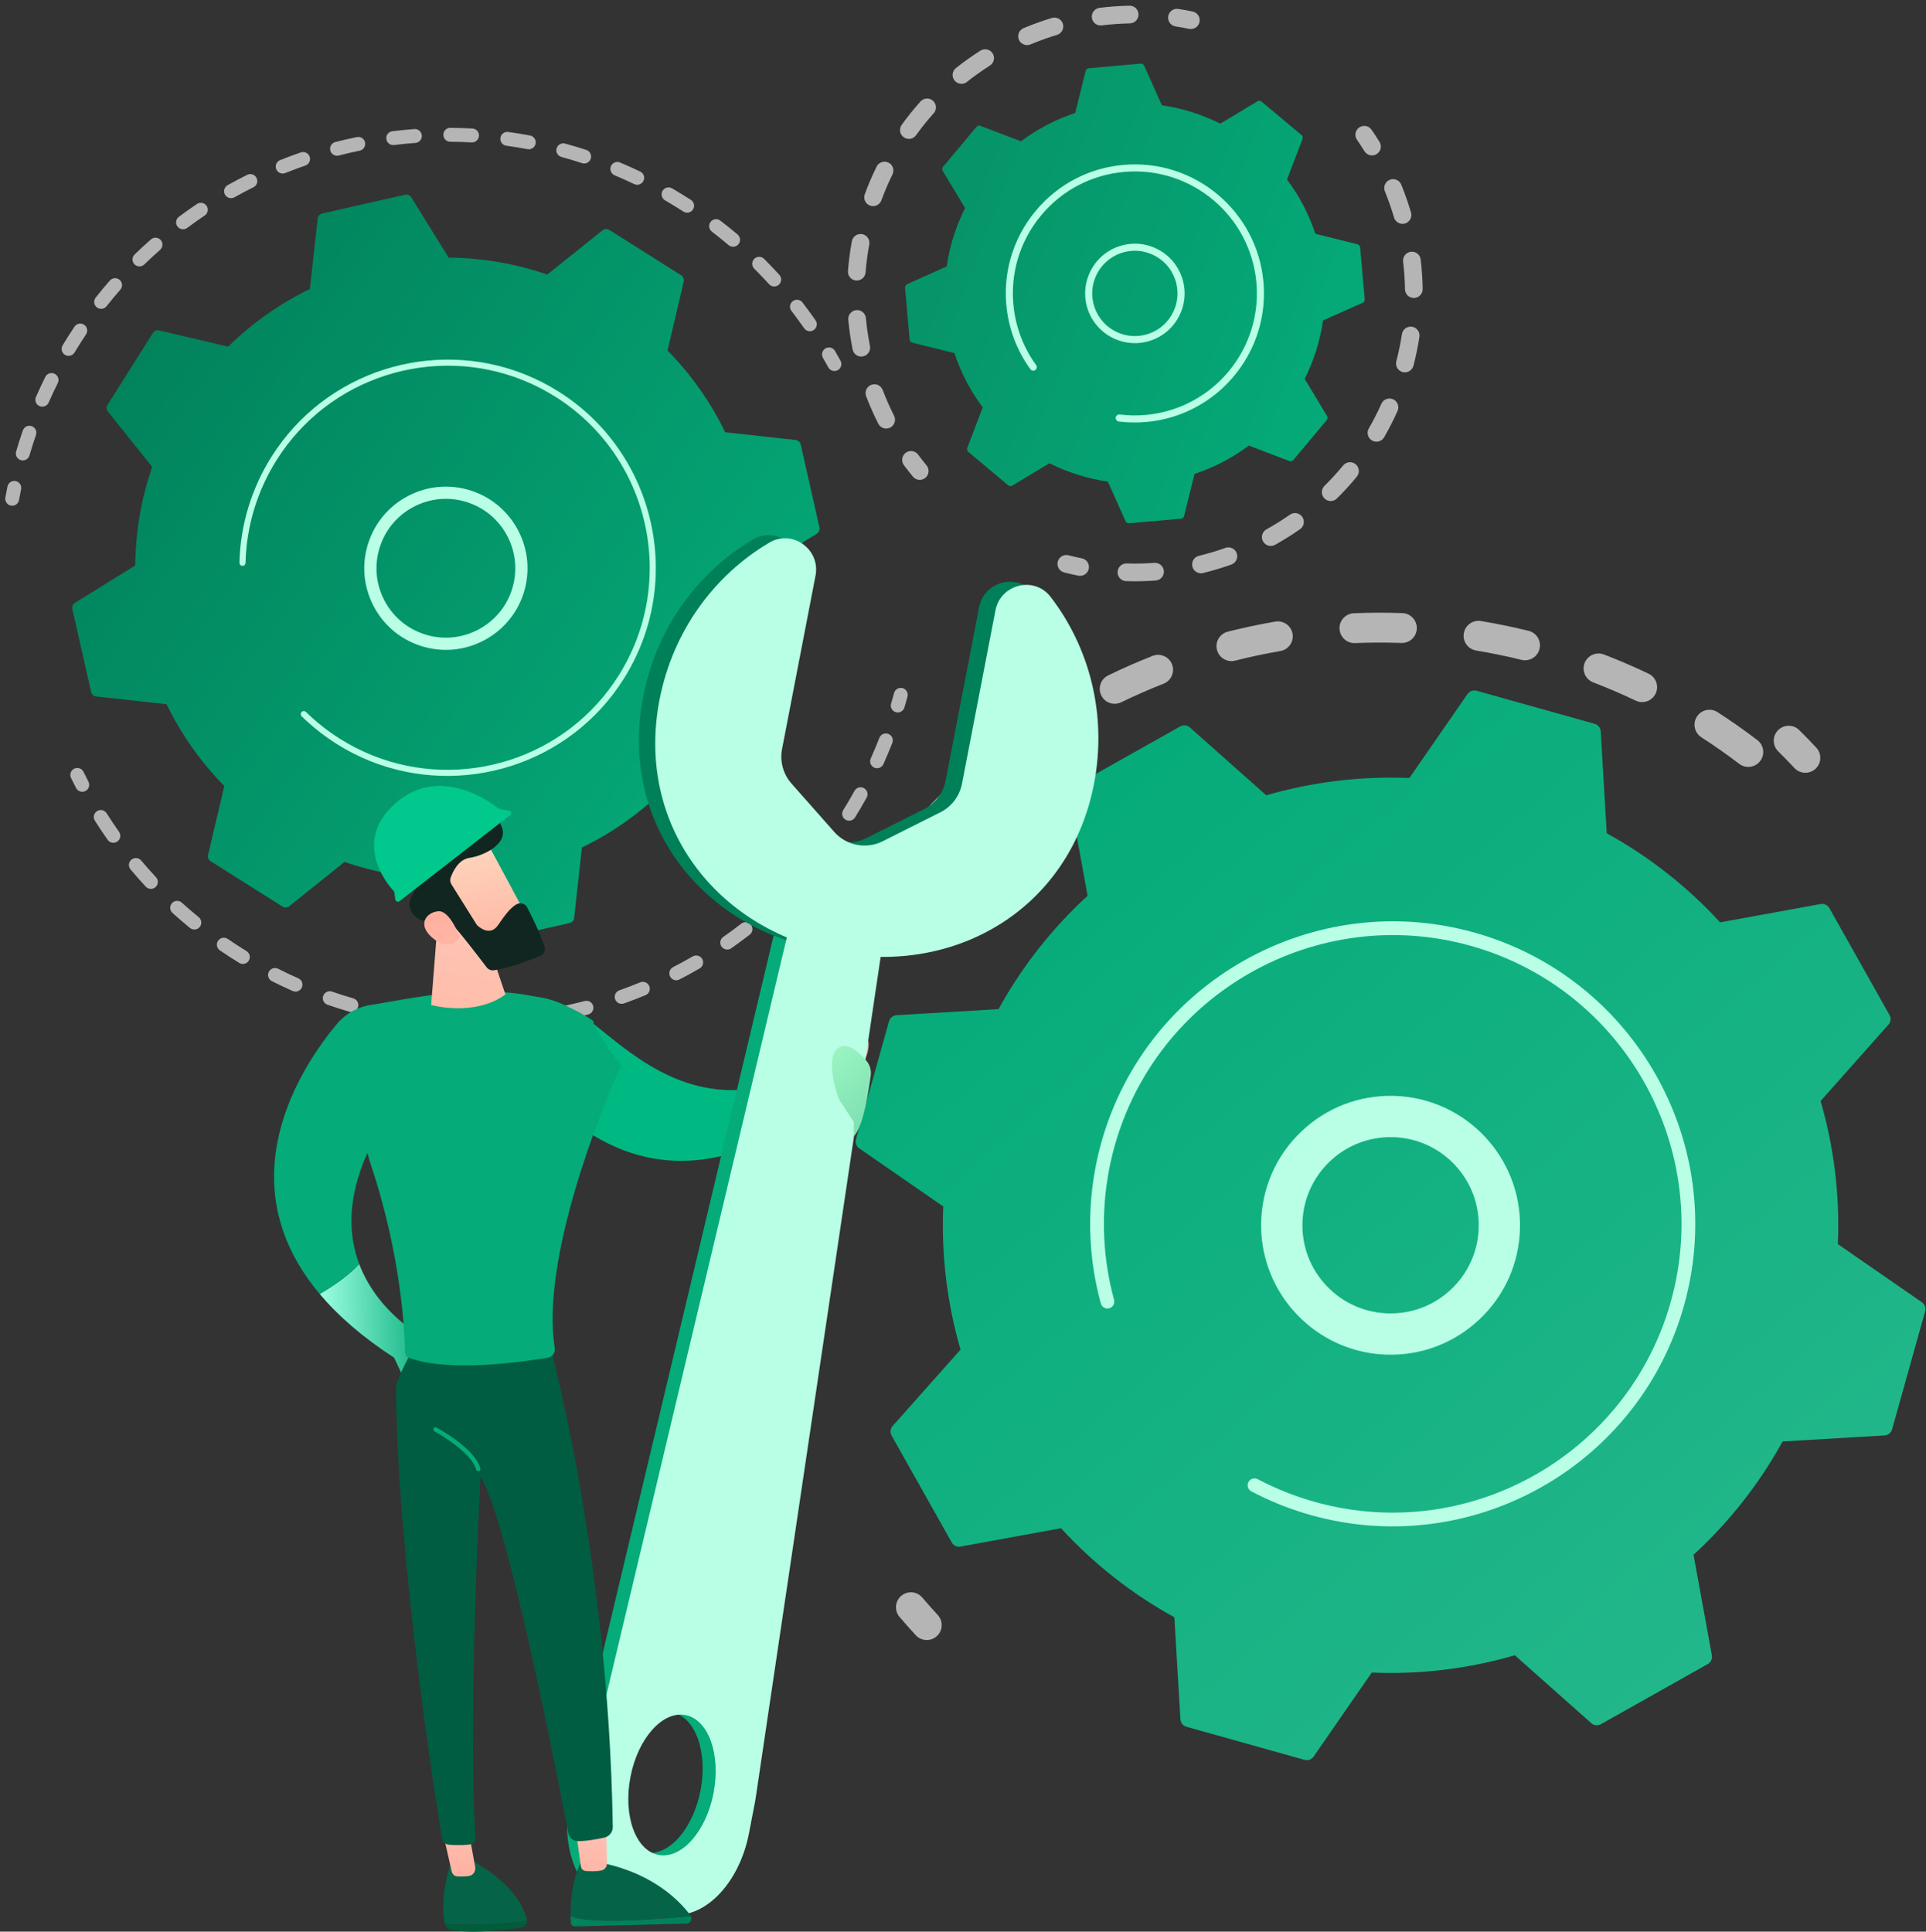
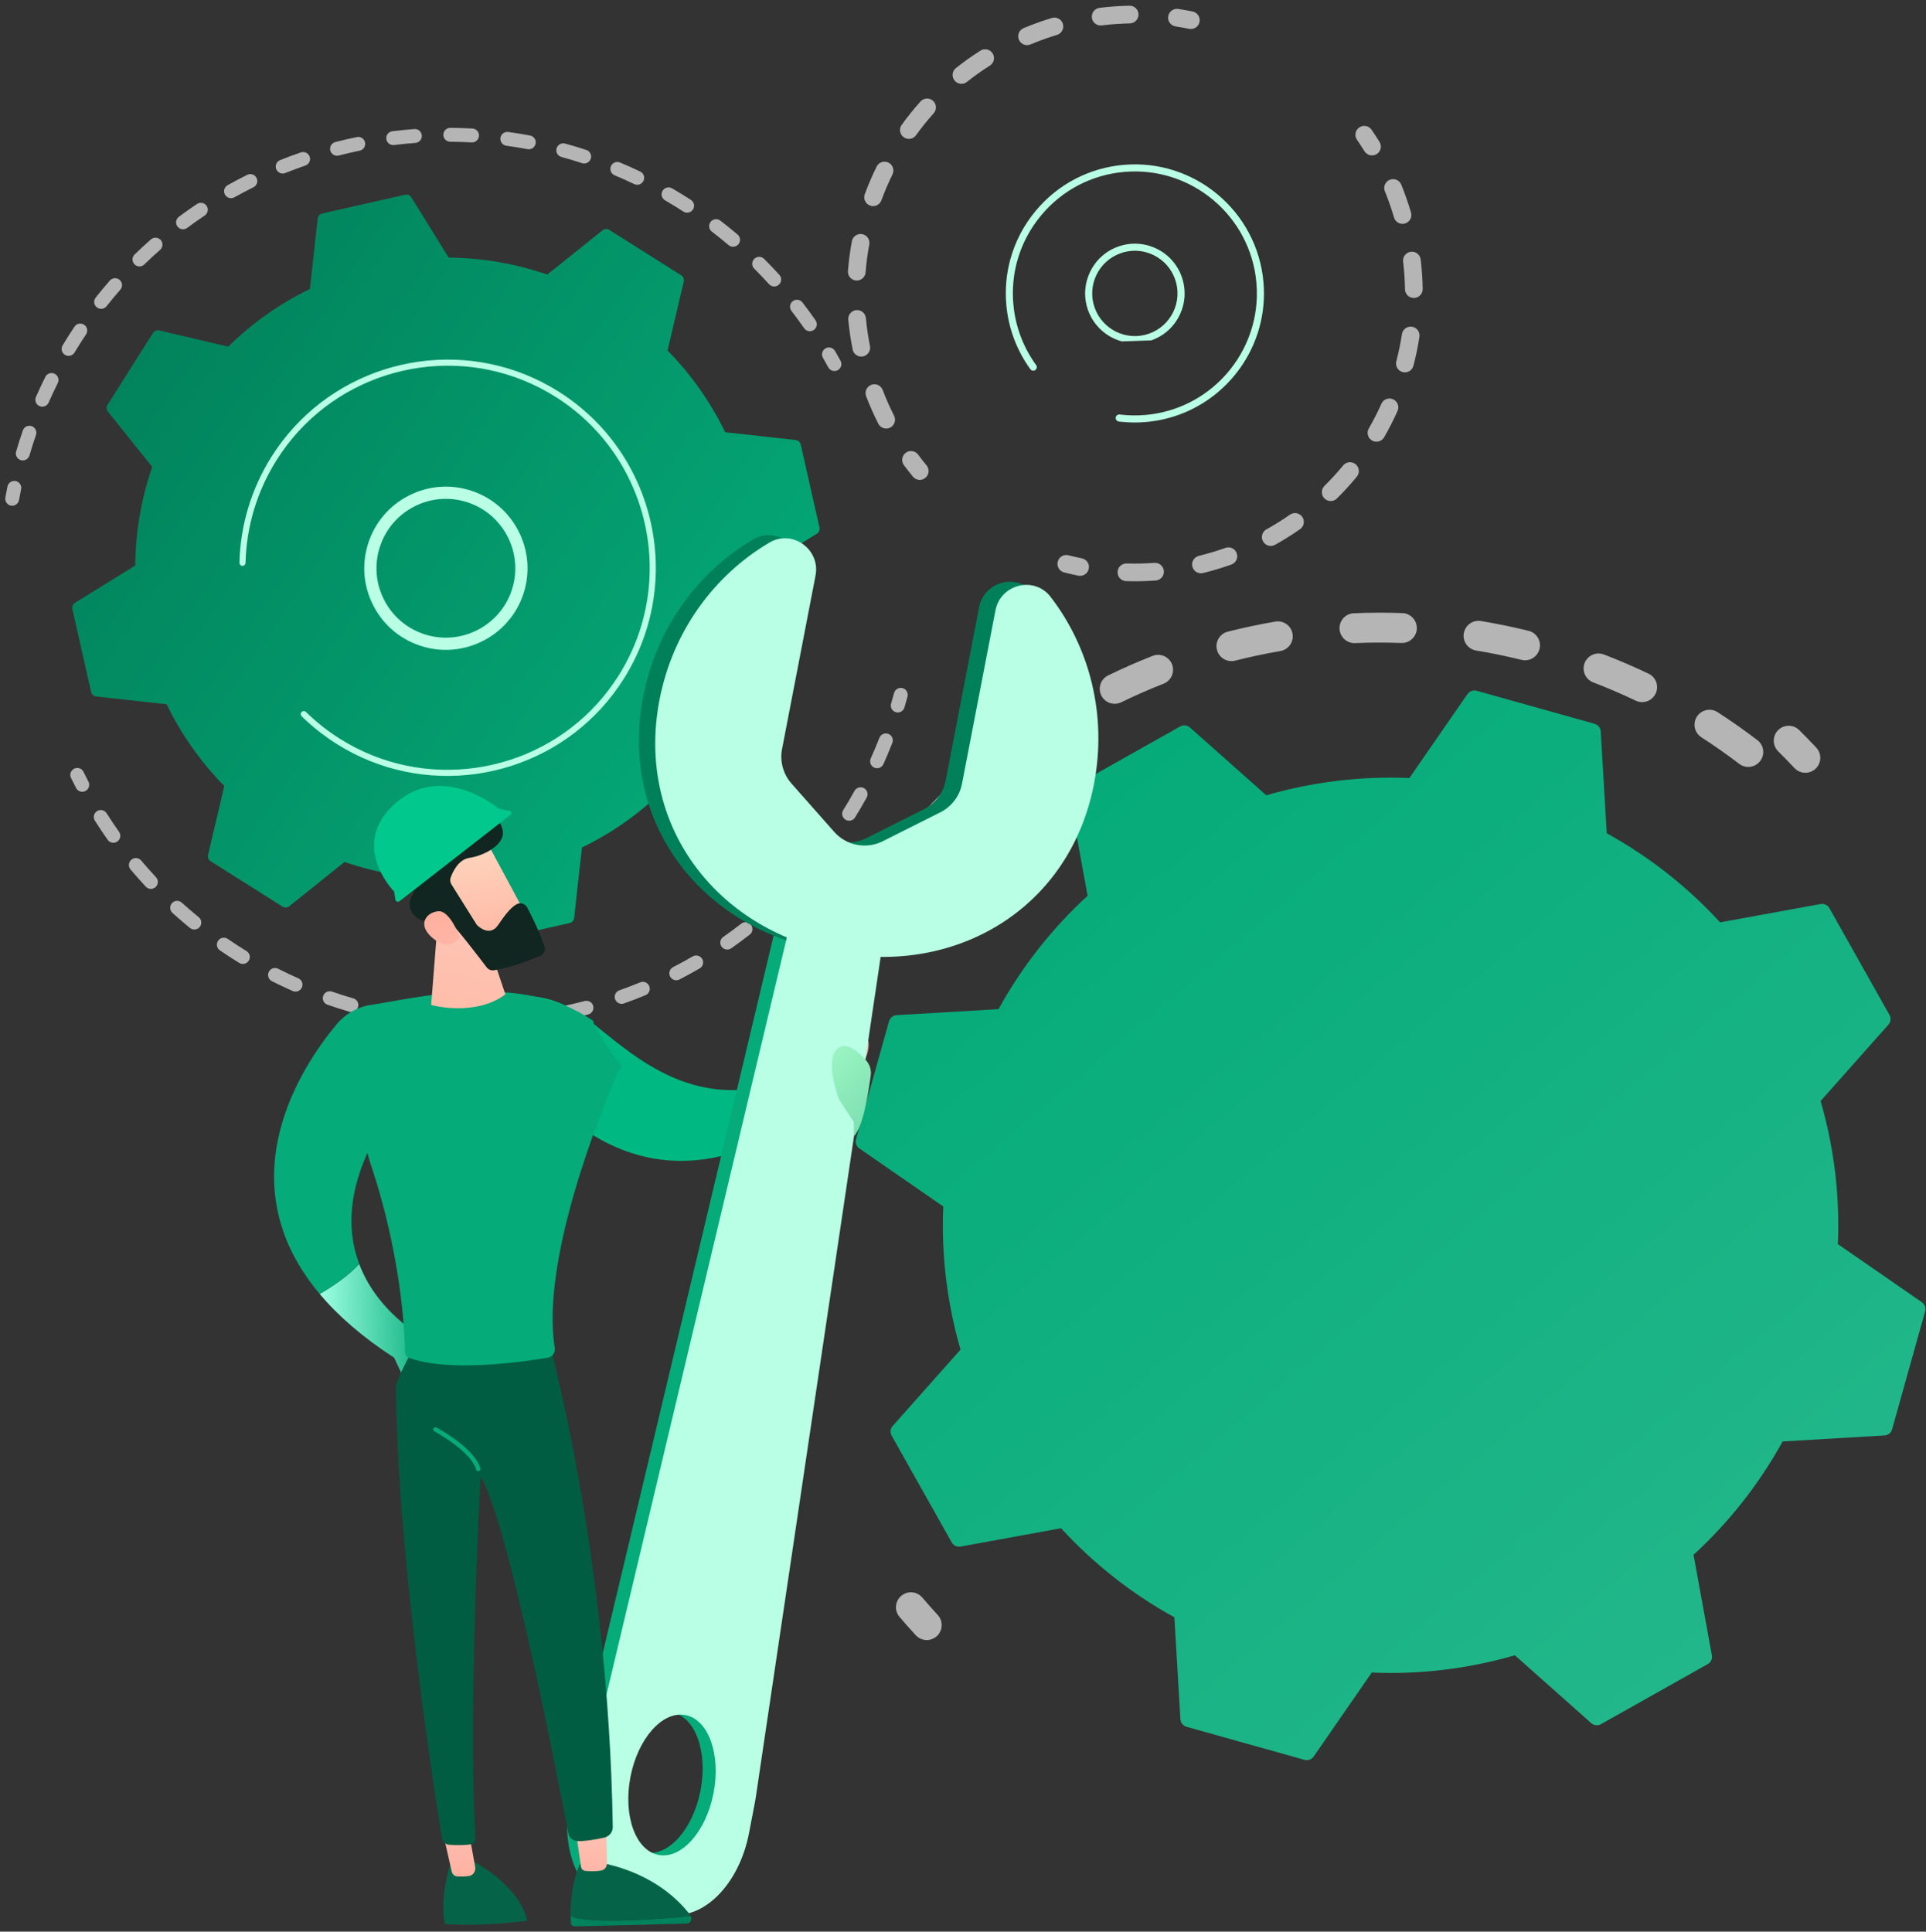
<svg xmlns="http://www.w3.org/2000/svg" width="332" height="333" viewBox="0 0 332 333" fill="none">
  <rect x="0" y="0" width="332" height="333" fill="#333333" stroke="none" />
-   <path d="M174.5 83.714L180.906 79.859C184.024 81.431 187.414 82.517 190.972 83.025L194.021 89.846C194.128 90.085 194.375 90.23 194.636 90.207L203.569 89.416C203.83 89.393 204.048 89.207 204.111 88.952L205.914 81.701C209.327 80.576 212.474 78.911 215.266 76.816L222.251 79.484C222.495 79.578 222.773 79.506 222.941 79.305L228.698 72.429C228.866 72.228 228.888 71.942 228.753 71.718L224.898 65.312C226.47 62.194 227.556 58.803 228.064 55.246L234.885 52.197C235.124 52.09 235.269 51.843 235.246 51.581L234.455 42.648C234.432 42.387 234.246 42.17 233.991 42.106L226.74 40.303C225.615 36.891 223.95 33.744 221.855 30.951L224.524 23.967C224.617 23.722 224.545 23.445 224.344 23.277L217.468 17.52C217.267 17.351 216.981 17.329 216.757 17.464L210.351 21.319C207.233 19.747 203.842 18.661 200.285 18.154L197.236 11.332C197.129 11.093 196.882 10.948 196.621 10.971L187.687 11.762C187.426 11.786 187.209 11.972 187.146 12.226L185.343 19.477C181.93 20.602 178.783 22.267 175.99 24.363L169.006 21.694C168.761 21.6 168.484 21.673 168.316 21.874L162.559 28.75C162.39 28.951 162.368 29.236 162.503 29.461L166.358 35.867C164.786 38.985 163.7 42.376 163.192 45.933L156.371 48.982C156.132 49.089 155.987 49.336 156.01 49.597L156.801 58.53C156.825 58.791 157.011 59.009 157.265 59.072L164.516 60.875C165.641 64.287 167.306 67.435 169.402 70.227L166.733 77.212C166.639 77.456 166.711 77.733 166.912 77.902L173.789 83.659C173.99 83.827 174.275 83.849 174.5 83.714Z" fill="url(#paint0_linear_2381_1751)" />
-   <path d="M193.379 58.855C190.746 58.135 188.497 56.175 187.532 53.409C185.975 48.945 188.339 44.047 192.803 42.491C194.965 41.737 197.291 41.869 199.354 42.865C201.416 43.86 202.967 45.599 203.721 47.762C204.475 49.924 204.342 52.25 203.347 54.312C202.351 56.374 200.612 57.925 198.45 58.679L198.45 58.68C196.753 59.271 194.994 59.296 193.379 58.855ZM197.55 43.486C196.129 43.097 194.625 43.146 193.205 43.642C189.376 44.977 187.348 49.178 188.683 53.007C190.019 56.836 194.22 58.863 198.048 57.528L198.048 57.528C201.877 56.192 203.905 51.991 202.569 48.163C201.922 46.309 200.592 44.817 198.823 43.963C198.41 43.764 197.984 43.605 197.55 43.486Z" fill="#B8FFE5" />
+   <path d="M193.379 58.855C190.746 58.135 188.497 56.175 187.532 53.409C185.975 48.945 188.339 44.047 192.803 42.491C194.965 41.737 197.291 41.869 199.354 42.865C201.416 43.86 202.967 45.599 203.721 47.762C204.475 49.924 204.342 52.25 203.347 54.312C202.351 56.374 200.612 57.925 198.45 58.679L198.45 58.68ZM197.55 43.486C196.129 43.097 194.625 43.146 193.205 43.642C189.376 44.977 187.348 49.178 188.683 53.007C190.019 56.836 194.22 58.863 198.048 57.528L198.048 57.528C201.877 56.192 203.905 51.991 202.569 48.163C201.922 46.309 200.592 44.817 198.823 43.963C198.41 43.764 197.984 43.605 197.55 43.486Z" fill="#B8FFE5" />
  <g opacity="0.64">
    <path d="M158.141 82.672C157.848 82.592 157.577 82.424 157.369 82.172C156.836 81.527 156.313 80.861 155.817 80.192C155.314 79.516 155.455 78.561 156.131 78.059C156.807 77.556 157.762 77.698 158.264 78.373C158.73 79.001 159.22 79.625 159.72 80.231C160.256 80.88 160.164 81.841 159.515 82.377C159.118 82.705 158.603 82.798 158.141 82.672Z" fill="white" />
    <path d="M152.356 73.826C151.955 73.717 151.6 73.444 151.398 73.044C150.623 71.513 149.918 69.921 149.304 68.313C149.004 67.526 149.398 66.645 150.184 66.345C150.97 66.044 151.852 66.438 152.153 67.225C152.73 68.736 153.391 70.23 154.118 71.667C154.498 72.418 154.198 73.335 153.446 73.716C153.095 73.893 152.708 73.922 152.356 73.826ZM148.067 61.415C147.527 61.267 147.089 60.828 146.972 60.242C146.635 58.553 146.384 56.83 146.226 55.12C146.148 54.281 146.765 53.539 147.604 53.461C148.442 53.384 149.185 54.001 149.262 54.84C149.41 56.444 149.646 58.06 149.963 59.645C150.127 60.471 149.592 61.273 148.766 61.438C148.526 61.487 148.288 61.475 148.067 61.415ZM147.285 48.306C146.593 48.117 146.111 47.457 146.169 46.715C146.304 45.003 146.531 43.277 146.845 41.584C146.999 40.757 147.795 40.21 148.622 40.364C149.448 40.518 149.997 41.313 149.843 42.141C149.549 43.729 149.335 45.348 149.209 46.955C149.143 47.794 148.409 48.421 147.569 48.355C147.471 48.347 147.376 48.331 147.285 48.306ZM150.102 35.48C150.059 35.469 150.017 35.455 149.975 35.44C149.185 35.149 148.78 34.273 149.071 33.483C149.665 31.869 150.35 30.269 151.108 28.727C151.479 27.971 152.393 27.659 153.148 28.03C153.904 28.401 154.215 29.315 153.844 30.071C153.134 31.518 152.49 33.021 151.933 34.536C151.657 35.284 150.857 35.687 150.102 35.48ZM156.266 23.888C156.095 23.841 155.929 23.764 155.776 23.654C155.094 23.161 154.939 22.208 155.432 21.525C156.439 20.13 157.53 18.774 158.675 17.494C159.236 16.866 160.199 16.811 160.827 17.373C161.455 17.934 161.509 18.898 160.948 19.526C159.873 20.727 158.85 22 157.905 23.309C157.522 23.84 156.862 24.051 156.266 23.888ZM165.331 14.393C165.029 14.311 164.749 14.135 164.54 13.871C164.016 13.211 164.126 12.252 164.786 11.729C166.133 10.66 167.551 9.651 169.001 8.731C169.712 8.28 170.654 8.489 171.106 9.201C171.557 9.912 171.346 10.854 170.636 11.305C169.275 12.169 167.945 13.115 166.681 14.117C166.286 14.431 165.783 14.517 165.331 14.393ZM176.638 7.723C176.2 7.604 175.82 7.291 175.632 6.84C175.307 6.063 175.674 5.171 176.45 4.846C177.378 4.458 178.335 4.091 179.293 3.756C179.962 3.523 180.643 3.302 181.319 3.098C182.125 2.853 182.975 3.31 183.219 4.116C183.462 4.922 183.006 5.773 182.2 6.016C181.566 6.208 180.926 6.416 180.298 6.636C179.397 6.95 178.498 7.294 177.626 7.659C177.301 7.795 176.954 7.81 176.638 7.723ZM189.325 4.338C188.747 4.18 188.293 3.688 188.214 3.056C188.11 2.22 188.702 1.459 189.538 1.354C191.245 1.142 192.982 1.017 194.701 0.985C195.545 0.97 196.238 1.639 196.254 2.48C196.27 3.322 195.6 4.017 194.758 4.034C193.146 4.064 191.517 4.18 189.915 4.38C189.712 4.406 189.512 4.389 189.325 4.338Z" fill="white" />
    <path d="M202.476 4.518C201.739 4.317 201.255 3.591 201.373 2.817C201.501 1.985 202.279 1.414 203.111 1.541C203.931 1.667 204.764 1.816 205.587 1.985C206.408 2.155 206.942 2.961 206.773 3.786C206.603 4.611 205.797 5.142 204.972 4.972C204.2 4.813 203.418 4.673 202.649 4.555C202.59 4.546 202.533 4.534 202.476 4.518Z" fill="white" />
  </g>
  <g opacity="0.64">
    <path d="M236.102 26.739C235.743 26.641 235.419 26.412 235.207 26.07C234.797 25.407 234.363 24.743 233.915 24.095C233.436 23.402 233.61 22.453 234.302 21.974C234.994 21.495 235.944 21.668 236.423 22.362C236.9 23.052 237.364 23.76 237.801 24.467C238.244 25.183 238.022 26.123 237.306 26.565C236.931 26.797 236.495 26.847 236.102 26.739Z" fill="white" />
    <path d="M193.768 100.131C193.104 99.95 192.625 99.332 192.647 98.614C192.673 97.772 193.376 97.111 194.218 97.136C195.803 97.185 197.41 97.151 198.994 97.035C199.833 96.974 200.564 97.605 200.625 98.445C200.687 99.284 200.056 100.015 199.216 100.076C197.528 100.2 195.815 100.236 194.124 100.184C194.001 100.181 193.882 100.162 193.768 100.131ZM206.619 98.776C206.102 98.635 205.675 98.225 205.539 97.668C205.338 96.85 205.839 96.025 206.656 95.825C208.101 95.47 209.55 95.041 210.963 94.548L211.236 94.452C212.029 94.17 212.901 94.584 213.183 95.377C213.465 96.17 213.052 97.042 212.258 97.325L211.967 97.427C210.463 97.952 208.921 98.409 207.383 98.786C207.122 98.85 206.86 98.843 206.619 98.776ZM218.646 94.061C218.265 93.957 217.923 93.704 217.716 93.331C217.307 92.595 217.572 91.667 218.307 91.258C219.694 90.487 221.056 89.635 222.354 88.726C223.044 88.243 223.994 88.41 224.477 89.101C224.96 89.791 224.792 90.741 224.103 91.224C222.718 92.193 221.267 93.101 219.789 93.923C219.427 94.124 219.017 94.162 218.646 94.061ZM228.978 86.318C228.728 86.25 228.492 86.116 228.296 85.918C227.705 85.319 227.711 84.354 228.311 83.762C229.44 82.648 230.524 81.463 231.533 80.237C232.069 79.587 233.029 79.494 233.68 80.03C234.329 80.566 234.422 81.526 233.887 82.176C232.811 83.482 231.655 84.746 230.453 85.933C230.051 86.329 229.486 86.457 228.978 86.318ZM236.872 76.093C236.749 76.059 236.628 76.009 236.512 75.942C235.782 75.522 235.532 74.59 235.952 73.86C236.745 72.486 237.476 71.054 238.125 69.604C238.468 68.835 239.372 68.49 240.139 68.835C240.908 69.179 241.252 70.081 240.908 70.849C240.216 72.394 239.438 73.919 238.594 75.383C238.24 75.996 237.525 76.271 236.872 76.093ZM241.769 64.137C240.965 63.917 240.485 63.091 240.696 62.282C241.097 60.747 241.421 59.173 241.662 57.603C241.789 56.771 242.567 56.2 243.399 56.327C244.238 56.455 244.803 57.232 244.676 58.065C244.42 59.738 244.073 61.416 243.647 63.051C243.435 63.866 242.602 64.354 241.787 64.142C241.781 64.141 241.775 64.139 241.769 64.137ZM243.312 51.311C242.674 51.137 242.201 50.559 242.19 49.865C242.165 48.279 242.056 46.675 241.867 45.098C241.767 44.262 242.363 43.503 243.199 43.403C244.036 43.302 244.794 43.899 244.894 44.735C245.096 46.416 245.212 48.125 245.239 49.816C245.252 50.658 244.58 51.352 243.738 51.365C243.59 51.367 243.447 51.348 243.312 51.311ZM241.365 38.538C240.872 38.404 240.457 38.023 240.303 37.497C240.084 36.753 239.843 36.001 239.585 35.262C239.319 34.5 239.03 33.733 238.724 32.984C238.406 32.204 238.781 31.314 239.56 30.996C240.34 30.678 241.23 31.053 241.548 31.832C241.873 32.63 242.181 33.447 242.464 34.258C242.739 35.044 242.996 35.845 243.228 36.637C243.466 37.445 243.003 38.293 242.195 38.53C241.914 38.613 241.628 38.61 241.365 38.538Z" fill="white" />
    <path d="M183.406 98.675C182.605 98.456 182.125 97.635 182.331 96.828C182.539 96.012 183.368 95.519 184.185 95.727C184.941 95.92 185.715 96.097 186.486 96.252C187.314 96.421 187.846 97.222 187.68 98.047C187.514 98.873 186.71 99.407 185.884 99.241C185.063 99.076 184.238 98.887 183.431 98.682C183.423 98.68 183.414 98.677 183.406 98.675Z" fill="white" />
  </g>
  <path d="M192.769 72.65C192.481 72.571 192.287 72.291 192.325 71.986C192.329 71.957 192.335 71.928 192.342 71.901C192.421 71.612 192.701 71.418 193.006 71.457C194.48 71.64 195.987 71.666 197.483 71.534C208.18 70.586 216.315 61.744 216.648 51.269C216.675 50.432 216.651 49.585 216.576 48.731C215.553 37.18 205.324 28.617 193.773 29.639C188.177 30.134 183.11 32.779 179.504 37.086C177.528 39.446 176.121 42.149 175.333 45.032C174.684 47.411 174.456 49.912 174.68 52.442C175.017 56.239 176.373 59.868 178.602 62.935C178.715 63.091 178.744 63.282 178.696 63.455C178.661 63.584 178.583 63.702 178.467 63.787C178.195 63.985 177.813 63.924 177.615 63.652C175.256 60.406 173.821 56.567 173.466 52.55C173.229 49.873 173.469 47.227 174.157 44.71C174.989 41.66 176.478 38.8 178.569 36.303C182.384 31.746 187.745 28.948 193.665 28.424C205.886 27.341 216.708 36.403 217.791 48.623C218.03 51.323 217.774 53.955 217.098 56.429C214.715 65.151 207.112 71.906 197.591 72.749C196.137 72.878 194.673 72.865 193.234 72.711C193.19 72.706 193.146 72.701 193.103 72.697C193.02 72.687 192.938 72.677 192.855 72.667C192.826 72.663 192.797 72.657 192.769 72.65Z" fill="#B8FFE5" />
  <g opacity="0.64">
    <path d="M1.297 86.872C1.002 86.604 0.848 86.195 0.923 85.774C1.037 85.137 1.159 84.5 1.289 83.864C1.422 83.216 2.055 82.798 2.703 82.931C3.351 83.063 3.768 83.696 3.636 84.344C3.51 84.961 3.391 85.578 3.281 86.195C3.165 86.846 2.543 87.28 1.892 87.164C1.661 87.123 1.458 87.018 1.297 86.872Z" fill="white" />
    <path d="M3.125 79.065C2.797 78.767 2.648 78.298 2.78 77.844C3.134 76.626 3.523 75.402 3.937 74.206C4.153 73.581 4.834 73.249 5.459 73.465C6.084 73.682 6.416 74.363 6.2 74.988C5.8 76.147 5.423 77.332 5.08 78.513C4.896 79.147 4.231 79.513 3.596 79.328C3.415 79.275 3.256 79.183 3.125 79.065ZM6.487 69.796C6.117 69.46 5.985 68.913 6.196 68.43C6.705 67.269 7.249 66.106 7.814 64.972C8.109 64.381 8.828 64.14 9.419 64.435C10.01 64.729 10.252 65.449 9.957 66.041C9.41 67.139 8.883 68.267 8.39 69.391C8.124 69.997 7.418 70.273 6.812 70.007C6.69 69.954 6.581 69.882 6.487 69.796ZM11.015 61.038C10.601 60.662 10.497 60.034 10.796 59.536C11.451 58.447 12.138 57.362 12.841 56.313C13.209 55.764 13.952 55.616 14.502 55.984C15.052 56.353 15.199 57.096 14.831 57.645C14.15 58.662 13.483 59.714 12.849 60.77C12.508 61.336 11.772 61.52 11.205 61.179C11.136 61.138 11.073 61.09 11.015 61.038ZM16.625 52.929C16.163 52.509 16.1 51.797 16.493 51.301C17.279 50.307 18.101 49.321 18.936 48.367C19.371 47.87 20.128 47.819 20.626 48.255C21.132 48.691 21.173 49.447 20.738 49.945C19.929 50.869 19.133 51.825 18.371 52.787C17.96 53.306 17.207 53.394 16.689 52.983C16.667 52.966 16.645 52.948 16.625 52.929ZM23.235 45.616C23.217 45.599 23.199 45.582 23.181 45.563C22.721 45.089 22.731 44.331 23.206 43.87C24.114 42.987 25.06 42.114 26.015 41.274C26.511 40.838 27.268 40.884 27.705 41.383C28.141 41.88 28.093 42.636 27.596 43.073C26.671 43.886 25.755 44.733 24.875 45.588C24.418 46.031 23.7 46.038 23.235 45.616ZM30.746 39.218C30.69 39.167 30.638 39.109 30.591 39.046C30.196 38.516 30.305 37.766 30.836 37.371C31.852 36.614 32.903 35.871 33.956 35.164C34.505 34.796 35.249 34.944 35.618 35.492C35.986 36.041 35.84 36.785 35.29 37.154C34.269 37.839 33.251 38.558 32.266 39.292C31.799 39.639 31.161 39.596 30.746 39.218ZM39.022 33.852C38.929 33.767 38.847 33.666 38.782 33.55C38.459 32.973 38.666 32.244 39.243 31.921C40.347 31.303 41.483 30.703 42.621 30.138C43.213 29.844 43.932 30.087 44.226 30.678C44.52 31.271 44.278 31.989 43.686 32.283C42.584 32.831 41.482 33.412 40.412 34.011C39.951 34.269 39.392 34.189 39.022 33.852ZM47.92 29.603C47.79 29.485 47.684 29.336 47.615 29.162C47.369 28.548 47.667 27.851 48.281 27.605C49.457 27.135 50.661 26.687 51.859 26.274C52.485 26.059 53.165 26.39 53.382 27.016C53.597 27.641 53.265 28.323 52.639 28.538C51.478 28.939 50.311 29.373 49.171 29.829C48.731 30.005 48.248 29.902 47.92 29.603ZM57.29 26.535C57.123 26.384 56.997 26.183 56.937 25.949C56.772 25.308 57.158 24.655 57.798 24.49C59.023 24.175 60.274 23.886 61.516 23.63C62.163 23.496 62.797 23.914 62.93 24.561C63.063 25.209 62.646 25.843 61.998 25.976C60.794 26.224 59.582 26.504 58.395 26.81C57.989 26.914 57.578 26.798 57.29 26.535ZM66.975 24.698C66.771 24.512 66.629 24.255 66.593 23.959C66.512 23.303 66.978 22.705 67.635 22.624C68.89 22.468 70.168 22.342 71.43 22.248C72.09 22.2 72.664 22.695 72.713 23.354C72.762 24.014 72.267 24.588 71.608 24.637C70.384 24.728 69.146 24.85 67.929 25.001C67.568 25.046 67.225 24.925 66.975 24.698ZM76.815 24.123C76.572 23.902 76.421 23.583 76.423 23.229C76.427 22.568 76.966 22.035 77.628 22.039C78.891 22.047 80.173 22.087 81.438 22.157C82.098 22.193 82.604 22.758 82.568 23.419C82.531 24.079 81.966 24.585 81.305 24.548C80.079 24.48 78.837 24.442 77.613 24.434C77.305 24.432 77.025 24.314 76.815 24.123ZM86.643 24.823C86.361 24.567 86.206 24.18 86.261 23.774C86.351 23.119 86.955 22.66 87.61 22.75C88.862 22.922 90.127 23.128 91.371 23.361C92.021 23.483 92.449 24.109 92.327 24.759C92.205 25.409 91.579 25.837 90.929 25.715C89.724 25.488 88.498 25.289 87.285 25.123C87.036 25.089 86.816 24.98 86.643 24.823ZM96.292 26.794C95.969 26.5 95.819 26.041 95.942 25.591C96.116 24.954 96.775 24.578 97.413 24.752C98.635 25.086 99.865 25.455 101.068 25.849C101.697 26.054 102.039 26.731 101.834 27.36C101.628 27.988 100.952 28.331 100.324 28.125C99.158 27.744 97.966 27.386 96.782 27.062C96.593 27.011 96.427 26.917 96.292 26.794ZM105.61 30.004C105.246 29.673 105.11 29.136 105.312 28.655C105.567 28.045 106.269 27.758 106.879 28.014C108.048 28.504 109.219 29.029 110.361 29.575C110.958 29.86 111.21 30.575 110.925 31.172C110.639 31.768 109.924 32.021 109.328 31.735C108.221 31.206 107.086 30.698 105.953 30.223C105.824 30.168 105.709 30.094 105.61 30.004ZM138.794 56.791C138.728 56.731 138.668 56.664 138.615 56.588C137.914 55.578 137.179 54.573 136.431 53.603C136.027 53.079 136.124 52.327 136.648 51.923C137.172 51.52 137.924 51.616 138.328 52.141C139.1 53.142 139.858 54.179 140.582 55.221C140.96 55.764 140.825 56.511 140.282 56.888C139.815 57.213 139.198 57.158 138.794 56.791ZM114.436 34.39C114.028 34.019 113.919 33.401 114.206 32.905C114.537 32.332 115.27 32.137 115.842 32.468L116.264 32.714C117.214 33.273 118.169 33.861 119.098 34.462C119.655 34.822 119.813 35.562 119.454 36.117C119.095 36.673 118.354 36.832 117.798 36.473C116.897 35.891 115.972 35.321 115.048 34.778L114.643 34.541C114.567 34.497 114.498 34.446 114.436 34.39ZM132.655 49.077C132.627 49.051 132.599 49.024 132.573 48.995C131.747 48.087 130.888 47.187 130.019 46.321C129.55 45.854 129.549 45.096 130.015 44.627C130.482 44.158 131.243 44.163 131.709 44.624C132.606 45.518 133.493 46.447 134.346 47.385C134.79 47.874 134.754 48.632 134.265 49.076C133.804 49.495 133.106 49.487 132.655 49.077ZM122.634 39.867C122.178 39.453 122.109 38.752 122.49 38.255C122.892 37.73 123.644 37.63 124.169 38.032C125.173 38.801 126.174 39.607 127.141 40.426C127.642 40.854 127.709 41.609 127.281 42.114C126.854 42.619 126.098 42.681 125.593 42.254C124.656 41.46 123.686 40.679 122.713 39.934C122.685 39.912 122.659 39.89 122.634 39.867Z" fill="white" />
    <path d="M143.032 63.65C142.936 63.562 142.853 63.459 142.787 63.339C142.485 62.788 142.177 62.241 141.861 61.697C141.529 61.125 141.724 60.392 142.296 60.06C142.867 59.728 143.6 59.923 143.932 60.495C144.258 61.055 144.577 61.62 144.888 62.188C145.205 62.769 144.993 63.496 144.413 63.814C143.953 64.066 143.399 63.984 143.032 63.65Z" fill="white" />
  </g>
  <g opacity="0.64">
    <path d="M153.951 122.514C153.622 122.214 153.473 121.743 153.608 121.288C153.786 120.684 153.957 120.08 154.119 119.474C154.291 118.835 154.947 118.456 155.586 118.627C156.225 118.798 156.604 119.455 156.433 120.094C156.265 120.719 156.089 121.344 155.905 121.967C155.717 122.601 155.051 122.963 154.417 122.776C154.238 122.723 154.081 122.632 153.951 122.514Z" fill="white" />
    <path d="M29.732 157.384C29.243 156.94 29.206 156.185 29.649 155.695C30.093 155.205 30.851 155.167 31.341 155.611C32.286 156.466 33.267 157.31 34.258 158.118C34.771 158.533 34.847 159.291 34.429 159.803C34.011 160.316 33.257 160.392 32.744 159.974C31.722 159.14 30.709 158.269 29.733 157.386C29.733 157.386 29.732 157.385 29.732 157.384ZM25.208 152.93C25.184 152.908 25.16 152.884 25.137 152.86C24.238 151.897 23.352 150.897 22.504 149.888C22.078 149.382 22.143 148.627 22.649 148.201C23.155 147.776 23.91 147.84 24.337 148.347C25.159 149.324 26.017 150.293 26.888 151.226C27.339 151.709 27.313 152.467 26.83 152.918C26.371 153.347 25.664 153.345 25.208 152.93ZM37.778 163.737C37.343 163.34 37.255 162.674 37.598 162.174C37.972 161.629 38.717 161.49 39.263 161.864C40.315 162.586 41.401 163.29 42.49 163.959C43.053 164.305 43.23 165.042 42.885 165.605C42.539 166.169 41.801 166.346 41.238 166C40.114 165.311 38.993 164.583 37.908 163.839C37.862 163.807 37.818 163.773 37.778 163.737ZM18.735 144.977C18.672 144.919 18.614 144.854 18.563 144.781C17.803 143.707 17.061 142.597 16.355 141.481C16.002 140.922 16.169 140.182 16.728 139.829C17.287 139.476 18.025 139.643 18.38 140.201C19.063 141.282 19.783 142.358 20.518 143.399C20.9 143.939 20.772 144.686 20.232 145.068C19.765 145.398 19.142 145.347 18.735 144.977ZM46.601 168.961C46.213 168.608 46.091 168.026 46.339 167.535C46.638 166.945 47.358 166.709 47.948 167.007C49.089 167.584 50.258 168.138 51.423 168.655C52.029 168.923 52.301 169.63 52.033 170.235C51.765 170.84 51.057 171.112 50.453 170.844C49.25 170.311 48.044 169.739 46.867 169.144C46.769 169.094 46.68 169.032 46.601 168.961ZM56.039 172.964C55.695 172.651 55.551 172.153 55.713 171.686C55.93 171.061 56.612 170.73 57.237 170.946C58.442 171.364 59.675 171.756 60.901 172.111C61.537 172.296 61.903 172.959 61.719 173.594C61.535 174.23 60.871 174.596 60.236 174.412C58.969 174.045 57.696 173.64 56.452 173.209C56.294 173.155 56.155 173.07 56.039 172.964ZM65.93 175.657C65.629 175.383 65.475 174.963 65.561 174.535C65.691 173.887 66.322 173.466 66.971 173.596C68.221 173.847 69.493 174.068 70.753 174.254C71.407 174.351 71.86 174.959 71.763 175.613C71.667 176.267 71.058 176.719 70.404 176.623C69.104 176.432 67.79 176.203 66.5 175.945C66.279 175.9 66.085 175.798 65.93 175.657ZM76.088 176.986C75.828 176.75 75.674 176.402 75.698 176.025C75.739 175.365 76.308 174.863 76.967 174.904C78.237 174.984 79.529 175.031 80.807 175.045C81.469 175.052 81.999 175.595 81.991 176.256C81.984 176.917 81.442 177.448 80.781 177.44C79.462 177.426 78.128 177.377 76.818 177.295C76.535 177.277 76.282 177.163 76.088 176.986ZM86.334 176.934C86.115 176.735 85.969 176.454 85.946 176.135C85.898 175.475 86.394 174.902 87.054 174.854C88.325 174.762 89.612 174.636 90.88 174.478C91.537 174.397 92.134 174.863 92.216 175.519C92.297 176.175 91.831 176.773 91.175 176.855C89.866 177.017 88.538 177.148 87.227 177.243C86.886 177.267 86.568 177.147 86.334 176.934ZM96.484 175.509C96.304 175.345 96.172 175.125 96.119 174.869C95.983 174.222 96.398 173.587 97.045 173.452C98.293 173.19 99.553 172.893 100.789 172.568C101.428 172.399 102.083 172.781 102.252 173.42C102.42 174.06 102.038 174.715 101.398 174.883C100.123 175.219 98.824 175.526 97.536 175.796C97.145 175.878 96.759 175.759 96.484 175.509ZM106.355 172.741C106.214 172.612 106.102 172.448 106.033 172.255C105.812 171.632 106.139 170.947 106.762 170.727C107.966 170.3 109.175 169.837 110.355 169.35C110.967 169.097 111.666 169.389 111.919 170C112.171 170.611 111.88 171.311 111.269 171.563C110.051 172.066 108.804 172.544 107.562 172.984C107.131 173.137 106.671 173.028 106.355 172.741ZM115.769 168.678C115.666 168.584 115.578 168.471 115.51 168.339C115.208 167.751 115.44 167.029 116.028 166.727C117.163 166.144 118.299 165.523 119.406 164.88C119.977 164.548 120.711 164.743 121.042 165.315C121.374 165.887 121.18 166.619 120.608 166.951C119.466 167.614 118.293 168.255 117.123 168.857C116.666 169.092 116.128 169.004 115.769 168.678ZM124.555 163.387C124.49 163.328 124.43 163.261 124.378 163.186C123.999 162.644 124.132 161.897 124.674 161.519C125.722 160.787 126.764 160.017 127.773 159.232C128.294 158.826 129.047 158.918 129.453 159.442C129.86 159.963 129.766 160.716 129.244 161.122C128.204 161.932 127.127 162.726 126.045 163.482C125.578 163.808 124.959 163.755 124.555 163.387ZM132.546 156.956C132.52 156.933 132.495 156.908 132.471 156.882C132.022 156.396 132.052 155.638 132.538 155.19C133.475 154.324 134.403 153.422 135.295 152.509C135.757 152.036 136.504 152.023 136.988 152.489C137.462 152.951 137.471 153.709 137.009 154.182C136.088 155.125 135.13 156.056 134.163 156.949C133.703 157.374 133 157.37 132.546 156.956ZM139.587 149.506C139.117 149.079 139.061 148.354 139.469 147.859C140.279 146.877 141.077 145.857 141.84 144.829C142.234 144.298 142.985 144.187 143.516 144.581C144.048 144.977 144.158 145.725 143.764 146.256C142.976 147.317 142.153 148.369 141.317 149.383C140.896 149.893 140.142 149.965 139.631 149.544C139.616 149.532 139.601 149.519 139.587 149.506ZM145.564 141.175C145.145 140.794 145.045 140.157 145.354 139.658C145.68 139.134 146 138.604 146.314 138.07C146.652 137.495 146.981 136.918 147.301 136.339C147.622 135.76 148.35 135.551 148.929 135.871C149.507 136.191 149.717 136.92 149.397 137.499C149.066 138.096 148.727 138.691 148.379 139.283C148.055 139.835 147.725 140.381 147.389 140.922C147.04 141.484 146.302 141.656 145.74 141.307C145.676 141.268 145.618 141.224 145.564 141.175ZM150.385 132.126C150.012 131.787 149.881 131.234 150.099 130.749C150.623 129.583 151.123 128.39 151.586 127.201C151.826 126.585 152.52 126.279 153.137 126.519C153.753 126.76 154.058 127.454 153.818 128.07C153.34 129.297 152.824 130.528 152.283 131.731C152.012 132.334 151.303 132.603 150.7 132.332C150.582 132.279 150.476 132.209 150.385 132.126Z" fill="white" />
    <path d="M13.375 136.184C13.273 136.091 13.186 135.98 13.119 135.851C12.819 135.275 12.527 134.696 12.243 134.114C11.953 133.52 12.199 132.803 12.793 132.512C13.387 132.222 14.105 132.468 14.395 133.063C14.67 133.627 14.953 134.188 15.243 134.745C15.549 135.332 15.32 136.055 14.734 136.36C14.276 136.598 13.736 136.512 13.375 136.184Z" fill="white" />
  </g>
  <path d="M15.703 119.291C15.798 119.709 16.147 120.021 16.573 120.068L28.719 121.408C31.213 126.541 34.543 131.314 38.662 135.499L35.864 147.386C35.766 147.803 35.943 148.237 36.305 148.465L48.699 156.292C49.061 156.52 49.528 156.494 49.862 156.226L59.393 148.59C64.943 150.511 70.683 151.467 76.39 151.512L82.821 161.903C83.046 162.267 83.478 162.448 83.896 162.354L98.193 159.124C98.611 159.03 98.923 158.681 98.97 158.255L100.31 146.109C105.443 143.615 110.216 140.285 114.401 136.165L126.289 138.964C126.706 139.062 127.139 138.884 127.368 138.522L135.194 126.129C135.423 125.767 135.397 125.299 135.129 124.965L127.493 115.435C129.413 109.885 130.369 104.144 130.414 98.438L140.805 92.007C141.169 91.781 141.35 91.349 141.256 90.932L138.026 76.634C137.932 76.216 137.583 75.904 137.157 75.858L125.011 74.517C122.518 69.384 119.187 64.612 115.068 60.426L117.866 48.539C117.964 48.122 117.787 47.689 117.425 47.46L105.031 39.633C104.669 39.405 104.202 39.431 103.867 39.699L94.337 47.335C88.787 45.414 83.046 44.459 77.34 44.413L70.909 34.023C70.684 33.658 70.252 33.477 69.834 33.572L55.536 36.801C55.119 36.896 54.807 37.245 54.76 37.67L53.419 49.816C48.286 52.31 43.514 55.64 39.328 59.76L27.441 56.962C27.024 56.863 26.591 57.041 26.362 57.403L18.536 69.796C18.307 70.158 18.333 70.626 18.601 70.96L26.237 80.49C24.317 86.04 23.361 91.781 23.316 97.487L12.925 103.919C12.561 104.144 12.38 104.576 12.474 104.993L15.703 119.291Z" fill="url(#paint1_linear_2381_1751)" />
  <path d="M67.397 108.382C66.148 107.246 65.104 105.88 64.318 104.329C62.618 100.978 62.325 97.165 63.493 93.594C64.66 90.022 67.149 87.119 70.5 85.419C73.851 83.719 77.664 83.427 81.236 84.594C88.609 87.004 92.646 94.964 90.235 102.337C87.825 109.71 79.865 113.747 72.493 111.337C70.573 110.71 68.847 109.701 67.397 108.382ZM84.9 89.104C83.69 88.004 82.234 87.135 80.581 86.595C77.544 85.602 74.302 85.851 71.452 87.297C68.603 88.742 66.486 91.211 65.493 94.248C64.501 97.285 64.75 100.527 66.195 103.377C67.641 106.227 70.11 108.343 73.147 109.336C79.416 111.386 86.185 107.952 88.235 101.683C89.744 97.066 88.28 92.179 84.9 89.104Z" fill="#B8FFE5" />
  <path d="M52.97 124.402C52.86 124.302 52.75 124.201 52.641 124.1C52.64 124.096 52.636 124.094 52.634 124.092C52.581 124.043 52.527 123.993 52.475 123.943C52.47 123.94 52.471 123.939 52.469 123.937C52.465 123.933 52.46 123.929 52.456 123.925C52.319 123.795 52.183 123.665 52.048 123.532C52.032 123.518 52.018 123.504 52.003 123.489C51.8 123.29 51.792 122.968 51.981 122.759C51.986 122.754 51.99 122.749 51.995 122.744C52.199 122.537 52.536 122.537 52.74 122.737C54.497 124.462 56.457 126.01 58.56 127.338C73.051 136.489 91.774 133.601 102.929 121.338C104.278 119.855 105.517 118.235 106.624 116.481C116.882 100.238 112.015 78.676 95.767 68.418C81.276 59.267 62.553 62.155 51.398 74.417C50.049 75.901 48.81 77.521 47.703 79.274C44.331 84.615 42.471 90.757 42.326 97.037C42.323 97.169 42.272 97.289 42.19 97.379C42.09 97.488 41.947 97.555 41.787 97.552C41.497 97.544 41.267 97.304 41.274 97.013C41.423 90.543 43.339 84.214 46.813 78.712C47.953 76.906 49.23 75.237 50.62 73.709C62.111 61.076 81.4 58.1 96.329 67.528C113.063 78.095 118.081 100.308 107.513 117.043C106.373 118.849 105.097 120.519 103.707 122.047C92.215 134.68 72.927 137.655 57.997 128.228C56.21 127.099 54.524 125.815 52.97 124.402Z" fill="#B8FFE5" />
  <g opacity="0.64">
    <path d="M129.842 212.41C128.753 212.176 127.902 211.249 127.816 210.082C127.712 208.684 127.635 207.266 127.587 205.866C127.539 204.444 128.652 203.253 130.074 203.205C131.495 203.158 132.688 204.27 132.735 205.691C132.78 207.022 132.854 208.372 132.952 209.701C133.057 211.119 131.993 212.354 130.574 212.46C130.323 212.478 130.077 212.46 129.842 212.41Z" fill="white" />
    <path d="M133.121 205.727C131.863 205.456 130.978 204.281 131.101 202.969C131.361 200.2 131.735 197.406 132.212 194.661C132.455 193.26 133.789 192.321 135.19 192.564C136.583 192.791 137.53 194.142 137.287 195.543C136.833 198.155 136.477 200.815 136.229 203.45C136.096 204.866 134.841 205.907 133.425 205.773C133.321 205.764 133.22 205.748 133.121 205.727ZM137.303 184.699C137.231 184.684 137.158 184.665 137.086 184.643C135.726 184.226 134.962 182.786 135.379 181.426C136.195 178.761 137.125 176.101 138.14 173.519C138.661 172.196 140.153 171.546 141.48 172.065C142.803 172.586 143.455 174.081 142.934 175.405C141.966 177.864 141.081 180.397 140.303 182.936C139.909 184.223 138.596 184.977 137.303 184.699ZM145.632 164.954C145.393 164.903 145.158 164.817 144.933 164.694C143.686 164.009 143.23 162.443 143.915 161.196C145.255 158.755 146.708 156.339 148.233 154.016C149.013 152.825 150.611 152.495 151.799 153.275C152.988 154.056 153.319 155.652 152.539 156.841C151.088 159.052 149.705 161.351 148.43 163.675C147.869 164.697 146.716 165.187 145.632 164.954ZM157.829 147.323C157.424 147.236 157.033 147.049 156.697 146.76C155.616 145.835 155.491 144.209 156.417 143.129C158.227 141.017 160.146 138.949 162.118 136.983C163.127 135.978 164.756 135.982 165.761 136.988C166.765 137.996 166.762 139.627 165.755 140.631C163.877 142.503 162.051 144.471 160.328 146.481C159.691 147.224 158.723 147.515 157.829 147.323ZM173.382 132.562C172.808 132.438 172.272 132.119 171.885 131.617C171.016 130.49 171.225 128.873 172.352 128.005C174.559 126.303 176.857 124.67 179.183 123.151C180.374 122.372 181.97 122.706 182.748 123.898C183.526 125.089 183.192 126.685 182.001 127.462C179.786 128.909 177.598 130.464 175.497 132.084C174.872 132.565 174.097 132.715 173.382 132.562ZM191.608 121.272C190.86 121.112 190.192 120.621 189.831 119.88C189.209 118.601 189.741 117.06 191.02 116.438C193.522 115.221 196.103 114.087 198.691 113.069C200.015 112.548 201.511 113.2 202.03 114.523C202.551 115.847 201.901 117.342 200.577 117.862C198.113 118.832 195.656 119.911 193.274 121.07C192.735 121.332 192.151 121.389 191.608 121.272ZM211.733 113.913C210.806 113.714 210.025 113.008 209.776 112.026C209.427 110.648 210.261 109.247 211.64 108.897C214.337 108.214 217.093 107.629 219.832 107.158C221.236 106.92 222.566 107.86 222.807 109.261C223.047 110.663 222.106 111.995 220.704 112.236C218.096 112.683 215.472 113.24 212.905 113.89C212.508 113.991 212.109 113.994 211.733 113.913ZM300.825 132.155C300.466 132.078 300.117 131.923 299.806 131.685C297.702 130.08 295.506 128.537 293.278 127.1C292.083 126.329 291.739 124.735 292.51 123.539C293.281 122.345 294.874 121.998 296.071 122.772C298.412 124.282 300.72 125.903 302.93 127.59C304.061 128.453 304.278 130.069 303.415 131.199C302.79 132.019 301.77 132.358 300.825 132.155ZM232.934 110.81C231.814 110.57 230.954 109.598 230.904 108.4C230.844 106.979 231.948 105.778 233.369 105.719C236.146 105.602 238.965 105.594 241.748 105.696C243.164 105.749 244.279 106.942 244.228 108.364C244.176 109.785 242.982 110.895 241.56 110.844C238.911 110.747 236.228 110.754 233.585 110.865C233.361 110.875 233.143 110.855 232.934 110.81ZM282.532 120.98C282.34 120.939 282.149 120.875 281.963 120.786C279.571 119.646 277.105 118.586 274.633 117.636C273.305 117.126 272.642 115.635 273.153 114.308C273.663 112.981 275.157 112.323 276.48 112.828C279.077 113.826 281.667 114.939 284.18 116.137C285.463 116.749 286.009 118.286 285.396 119.57C284.873 120.668 283.672 121.225 282.532 120.98ZM254.326 112.12C252.99 111.833 252.102 110.544 252.328 109.181C252.561 107.778 253.887 106.829 255.29 107.062C258.034 107.517 260.777 108.083 263.495 108.751C264.877 109.091 265.721 110.486 265.381 111.867C265.041 113.249 263.657 114.089 262.264 113.753C259.674 113.115 257.06 112.577 254.447 112.143C254.407 112.136 254.366 112.129 254.326 112.12Z" fill="white" />
    <path d="M310.66 133.164C310.164 133.057 309.695 132.803 309.322 132.405C308.405 131.424 307.463 130.455 306.522 129.525C305.511 128.524 305.502 126.894 306.502 125.882C307.502 124.87 309.133 124.861 310.144 125.861C311.132 126.839 312.122 127.857 313.085 128.887C314.056 129.926 314.001 131.556 312.962 132.528C312.322 133.127 311.457 133.335 310.66 133.164Z" fill="white" />
  </g>
  <g opacity="0.64">
    <path d="M159.21 282.676C158.708 282.569 158.233 282.31 157.859 281.904C156.909 280.873 155.968 279.81 155.061 278.745C154.14 277.662 154.27 276.036 155.354 275.114C156.437 274.192 158.063 274.323 158.984 275.407C159.847 276.42 160.743 277.432 161.647 278.414C162.611 279.46 162.544 281.089 161.498 282.053C160.858 282.642 160 282.846 159.21 282.676Z" fill="white" />
  </g>
  <path d="M164.056 265.902C164.358 266.44 164.969 266.727 165.576 266.616L182.899 263.458C188.458 269.516 195.024 274.732 202.438 278.812L203.476 296.378C203.513 296.995 203.936 297.52 204.53 297.686L224.869 303.381C225.463 303.547 226.098 303.318 226.449 302.81L236.458 288.338C244.913 288.7 253.232 287.653 261.13 285.362L274.294 297.056C274.755 297.466 275.426 297.538 275.964 297.235L294.372 286.88C294.91 286.578 295.197 285.967 295.086 285.36L291.928 268.037C297.986 262.478 303.202 255.912 307.282 248.498L324.848 247.459C325.465 247.423 325.99 247 326.156 246.405L331.851 226.067C332.017 225.472 331.788 224.838 331.28 224.487L316.808 214.477C317.171 206.023 316.123 197.703 313.832 189.806L325.526 176.642C325.936 176.181 326.008 175.51 325.705 174.972L315.351 156.564C315.048 156.026 314.437 155.739 313.83 155.85L296.508 159.008C290.948 152.949 284.382 147.733 276.968 143.654L275.93 126.087C275.893 125.471 275.47 124.946 274.876 124.78L254.537 119.085C253.943 118.918 253.308 119.147 252.957 119.655L242.948 134.128C234.493 133.765 226.174 134.813 218.276 137.104L205.112 125.41C204.651 125 203.98 124.928 203.442 125.231L185.034 135.586C184.496 135.888 184.21 136.499 184.32 137.106L187.478 154.428C181.419 159.988 176.204 166.554 172.124 173.968L154.558 175.006C153.942 175.043 153.416 175.466 153.25 176.061L147.556 196.399C147.389 196.993 147.618 197.628 148.126 197.979L162.598 207.988C162.236 216.443 163.284 224.762 165.574 232.66L153.88 245.824C153.47 246.285 153.398 246.956 153.701 247.494L164.056 265.902Z" fill="url(#paint2_linear_2381_1751)" />
-   <path d="M235.869 233.211C225.154 231.349 217.11 221.844 217.398 210.653C217.551 204.695 220.016 199.153 224.338 195.049C228.659 190.944 234.32 188.768 240.278 188.922C252.583 189.237 262.327 199.502 262.011 211.801C261.857 217.76 259.393 223.301 255.071 227.406C250.75 231.51 245.088 233.687 239.13 233.533C238.021 233.505 236.932 233.395 235.869 233.211ZM242.338 196.26C241.603 196.132 240.855 196.058 240.095 196.038C231.72 195.822 224.73 202.461 224.514 210.836C224.41 214.894 225.892 218.749 228.687 221.691C231.483 224.635 235.259 226.312 239.313 226.417C243.371 226.521 247.226 225.039 250.168 222.244C253.111 219.449 254.79 215.675 254.894 211.619C254.998 207.561 253.517 203.706 250.721 200.763C248.449 198.371 245.53 196.815 242.338 196.26Z" fill="#B8FFE5" />
-   <path d="M231.184 262.374C229.459 262.074 227.736 261.685 226.014 261.203L226.014 261.203C222.858 260.319 219.791 259.143 216.88 257.702C216.548 257.537 216.217 257.37 215.89 257.198C215.825 257.165 215.762 257.132 215.698 257.098C215.232 256.852 214.997 256.339 215.082 255.847C215.103 255.727 215.143 255.609 215.202 255.495C215.508 254.916 216.226 254.694 216.805 254.999C219.916 256.64 223.23 257.959 226.654 258.918C226.936 258.997 227.219 259.073 227.501 259.147C246.651 264.158 266.24 257.236 278.249 242.927C282.585 237.761 285.932 231.63 287.911 224.749C287.944 224.635 287.977 224.52 288.008 224.405C288.469 222.759 288.841 221.11 289.127 219.461C293.439 194.625 278.281 169.99 253.496 163.05C227.064 155.651 199.542 171.133 192.141 197.563C191.685 199.192 191.313 200.838 191.026 202.495C189.78 209.673 190.119 217.044 192.043 224.077C192.09 224.251 192.097 224.427 192.067 224.593C191.991 225.032 191.67 225.409 191.212 225.535C190.578 225.707 189.927 225.336 189.754 224.703C187.737 217.334 187.382 209.61 188.687 202.09C188.988 200.355 189.378 198.63 189.856 196.923C197.609 169.232 226.452 153.013 254.135 160.765C280.102 168.036 295.982 193.845 291.466 219.865C291.166 221.592 290.777 223.321 290.294 225.044C283.023 251.013 257.205 266.895 231.184 262.374Z" fill="#B8FFE5" />
  <path d="M130.723 187.536C117.288 189.889 108.338 181.231 101.693 176.001C92.919 169.097 86.26 172.663 86.26 172.663L95.819 190.741C109.834 203.947 123.887 200.69 132.7 196.158C132.77 192.63 131.806 189.697 130.723 187.536Z" fill="#00B881" />
  <path d="M149.506 178.828L145.085 181.408C139.789 184.896 135.028 186.776 130.725 187.529C131.808 189.69 132.771 192.623 132.701 196.151C138.311 193.267 141.798 189.866 141.798 189.866C151.802 183.41 149.506 178.828 149.506 178.828Z" fill="url(#paint3_linear_2381_1751)" />
  <path d="M99.171 304.929L98.177 310.083C96.47 318.926 99.92 327.027 105.882 328.178L112.971 329.546C118.933 330.697 125.15 324.461 126.857 315.618L127.851 310.464C127.917 310.123 127.976 309.781 128.027 309.437L150.916 155.387L135.472 152.406L99.391 303.91C99.31 304.248 99.237 304.588 99.171 304.929ZM106.427 305.91C107.711 299.252 111.96 294.474 115.916 295.237C119.872 296.001 122.037 302.017 120.752 308.674C119.468 315.332 115.219 320.11 111.263 319.347C107.307 318.583 105.142 312.567 106.427 305.91Z" fill="url(#paint4_linear_2381_1751)" />
  <path d="M137.762 98.684L131.991 128.586C131.58 130.715 132.18 132.914 133.616 134.538L140.977 142.866C143.078 145.244 146.517 145.907 149.352 144.483L159.283 139.492C161.221 138.518 162.597 136.701 163.007 134.572L168.778 104.67C169.649 100.16 175.463 98.706 178.269 102.343C184.981 111.043 188.063 122.68 185.767 134.577C181.616 156.081 161.994 167.637 141.31 163.645C120.627 159.654 106.714 141.625 110.864 120.121C113.16 108.224 120.35 98.57 129.818 92.992C133.776 90.66 138.632 94.173 137.762 98.684Z" fill="url(#paint5_linear_2381_1751)" />
  <path d="M140.58 99.223L134.809 129.125C134.398 131.254 134.999 133.453 136.435 135.077L143.796 143.406C145.897 145.783 149.335 146.446 152.17 145.022L162.102 140.031C164.039 139.057 165.415 137.24 165.826 135.111L171.597 105.209C172.467 100.699 178.282 99.245 181.087 102.882C187.8 111.582 190.881 123.219 188.585 135.116C184.435 156.62 164.812 168.176 144.129 164.185C123.445 160.193 109.532 142.164 113.682 120.66C115.979 108.763 123.169 99.109 132.637 93.531C136.594 91.199 141.45 94.712 140.58 99.223Z" fill="#B8FFE5" />
  <path d="M101.419 305.359L100.425 310.512C98.718 319.355 102.168 327.457 108.13 328.607L115.219 329.976C121.181 331.126 127.398 324.891 129.105 316.047L130.1 310.894C130.165 310.553 130.224 310.21 130.275 309.867L153.164 155.816L137.72 152.836L101.639 304.34C101.559 304.678 101.485 305.018 101.419 305.359ZM108.675 306.339C109.959 299.681 114.208 294.903 118.164 295.666C122.12 296.43 124.285 302.446 123.001 309.104C121.716 315.762 117.467 320.54 113.511 319.776C109.555 319.013 107.39 312.997 108.675 306.339Z" fill="#B8FFE5" />
  <path d="M150.08 185.518C150.245 184.552 149.962 183.571 149.321 182.83C148.079 181.393 145.934 179.425 144.378 180.752C142.06 182.727 144.6 189.484 144.6 189.484L147.169 193.408L147.205 195.913C148.595 194.285 149.427 190.281 150.08 185.518Z" fill="url(#paint6_linear_2381_1751)" />
  <path d="M61.919 217.891C59.99 220.029 57.126 221.9 55.107 223.071C58.225 226.778 62.418 230.471 67.945 234.059L69.572 237.534L74.463 231.443C74.463 231.443 65.4 227.144 61.919 217.891Z" fill="url(#paint7_linear_2381_1751)" />
  <path d="M90.844 331.124C90.844 331.017 90.835 330.909 90.805 330.8C89.063 324.405 80.944 320.555 80.944 320.555L77.761 320.865C76.035 326.563 76.336 330.032 76.659 331.573C76.668 331.616 76.682 331.657 76.695 331.699C79.329 331.884 84.744 331.936 90.844 331.124Z" fill="#056447" />
-   <path d="M76.695 331.7C76.847 332.214 77.236 332.609 77.726 332.702C81.481 333.418 87.415 332.673 89.904 332.299C90.454 332.217 90.847 331.7 90.845 331.125C84.744 331.936 79.329 331.885 76.695 331.7Z" fill="#005D3C" />
  <path d="M76.391 316.147L77.864 322.621C77.971 323.095 78.344 323.445 78.788 323.478C79.332 323.519 80.105 323.534 80.879 323.405C81.574 323.29 82.045 322.573 81.907 321.815L80.86 316.062L76.391 316.147Z" fill="url(#paint8_linear_2381_1751)" />
  <path d="M104.655 331.11C101.133 331.078 99.304 330.698 98.356 330.331C98.36 330.681 98.368 331.038 98.387 331.406C98.406 331.8 98.704 332.11 99.064 332.101L118.391 331.611C119.008 331.595 119.355 330.873 119.077 330.312C116.546 330.57 110.1 331.16 104.655 331.11Z" fill="#00835C" />
  <path d="M119.077 330.31C119.053 330.262 119.032 330.212 118.998 330.166C117.246 327.813 112.808 323.145 104.178 321.248L100.054 321.195C100.054 321.195 98.279 324.42 98.356 330.329C99.305 330.696 101.133 331.076 104.656 331.108C110.101 331.158 116.547 330.568 119.077 330.31Z" fill="#056447" />
  <path d="M99.172 314.968C99.223 315.274 99.876 319.933 100.129 321.739C100.189 322.168 100.507 322.495 100.901 322.535C101.605 322.605 102.742 322.66 103.731 322.438C104.265 322.317 104.643 321.795 104.632 321.197L104.494 313.867L99.172 314.968Z" fill="url(#paint9_linear_2381_1751)" />
  <path d="M94.257 229.82C94.257 229.82 104.91 267.411 105.628 314.955C105.641 315.822 105.047 316.582 104.202 316.776C102.957 317.063 101.126 317.41 99.604 317.396C98.792 317.389 98.102 316.8 97.95 316.002C96.402 307.854 87.533 261.956 82.835 254.566C82.835 254.566 80.611 295.636 81.971 316.896C82.004 317.424 81.626 317.89 81.101 317.961C80.305 318.069 79.029 318.163 77.401 318.021C76.783 317.967 76.276 317.51 76.177 316.898C75.053 309.998 68.561 268.928 68.244 239.261C68.226 237.588 72.499 230.231 72.499 230.231L94.257 229.82Z" fill="#005D41" />
  <path d="M107.218 183.837C105.566 181.845 104.112 179.704 102.887 177.493C101.177 174.404 102.793 179.515 102.275 176.001C89.741 167.311 71.207 172.179 64.022 173.222C61.666 173.564 59.528 174.769 58.005 176.6C51.969 183.859 38.795 203.668 55.108 223.071C57.126 221.9 59.99 220.03 61.919 217.891C60.062 212.953 59.798 206.603 63.346 198.743C63.484 199.358 63.652 199.966 63.853 200.564C69.252 216.606 69.777 230.031 69.824 233.126C69.831 233.546 70.09 233.92 70.483 234.069C77.239 236.629 90.114 234.786 94.434 234.059C95.226 233.926 95.746 233.176 95.622 232.382C93.204 217.019 103.638 191.473 106.4 185.071C106.599 184.611 106.878 184.195 107.218 183.837Z" fill="#05AB79" />
  <path d="M75.365 160.025L74.322 173.251C74.322 173.251 81.791 175.347 87.12 171.434L83.097 159.508L75.365 160.025Z" fill="url(#paint10_linear_2381_1751)" />
  <path d="M83.698 144.826C83.88 144.991 91.517 159.315 91.517 159.315L83.246 163.502L73.99 151.002C73.99 151.002 80.652 142.066 83.698 144.826Z" fill="url(#paint11_linear_2381_1751)" />
  <path d="M77.689 151.279C77.547 151.667 77.592 152.097 77.811 152.447L82.106 159.308C82.171 159.412 82.248 159.506 82.339 159.588C82.843 160.04 84.564 161.35 85.841 159.498C86.929 157.92 87.95 156.485 89.062 155.88C89.712 155.527 90.524 155.784 90.87 156.437C91.581 157.784 92.962 160.53 93.847 163.142C94.068 163.797 93.742 164.51 93.106 164.782C91.429 165.499 88.112 166.8 85.155 167.265C84.669 167.342 84.183 167.145 83.886 166.754C82.578 165.031 78.891 160.216 77.641 159.017C76.48 157.903 74.384 158.371 73.442 158.661C73.084 158.772 72.7 158.729 72.375 158.542C71.403 157.981 69.697 156.57 71.186 154.099C71.556 153.484 71.347 152.679 70.74 152.296C69.653 151.61 68.463 150.307 69.532 148.139C70.615 145.944 72.618 145.711 73.988 145.852C74.594 145.915 75.202 145.586 75.423 145.018C75.522 144.766 75.722 144.548 76.1 144.464C76.814 144.305 77.272 143.641 77.117 142.927C76.853 141.701 77.004 140.1 78.948 138.983C82.512 136.935 85.728 140.102 86.581 142.811C87.435 145.519 83.445 147.52 80.918 147.889C79.061 148.16 78.079 150.21 77.689 151.279Z" fill="#112620" />
  <path d="M79.254 161.538C79.254 161.538 77.564 156.882 75.517 157.093C73.471 157.304 71.896 159.376 74.48 161.624C77.694 164.42 79.254 161.538 79.254 161.538Z" fill="url(#paint12_linear_2381_1751)" />
  <path d="M62.649 197.546C59.807 190.202 60.619 181.254 60.627 181.164L61.373 181.235C61.365 181.323 60.571 190.099 63.348 197.275L62.649 197.546Z" fill="#05AB79" />
  <path d="M82.449 253.609C82.283 253.612 82.128 253.503 82.081 253.335C81.197 250.171 74.958 246.794 74.895 246.76C74.713 246.662 74.644 246.435 74.742 246.253C74.84 246.07 75.066 246.001 75.249 246.099C75.518 246.243 81.833 249.662 82.803 253.133C82.859 253.333 82.742 253.54 82.543 253.595C82.512 253.604 82.48 253.609 82.449 253.609Z" fill="url(#paint13_linear_2381_1751)" />
  <path d="M87.999 140.47L68.879 155.361C68.603 155.576 68.197 155.413 68.147 155.067L67.949 153.702C67.949 153.702 59.992 145.701 68.168 138.468C76.343 131.235 85.989 139.428 85.989 139.428L87.839 139.795C88.16 139.858 88.257 140.27 87.999 140.47Z" fill="#01C88C" />
  <defs>
    <linearGradient id="paint0_linear_2381_1751" x1="234.999" y1="64.5" x2="155.999" y2="34.5" gradientUnits="userSpaceOnUse">
      <stop stop-color="#05AB79" />
      <stop offset="1" stop-color="#069267" />
    </linearGradient>
    <linearGradient id="paint1_linear_2381_1751" x1="135.748" y1="138.279" x2="-46.511" y2="13.489" gradientUnits="userSpaceOnUse">
      <stop stop-color="#05AB79" />
      <stop offset="1" stop-color="#006A4A" />
    </linearGradient>
    <linearGradient id="paint2_linear_2381_1751" x1="178.852" y1="139.865" x2="311.852" y2="295.852" gradientUnits="userSpaceOnUse">
      <stop stop-color="#05AB79" />
      <stop offset="1" stop-color="#25B88C" />
    </linearGradient>
    <linearGradient id="paint3_linear_2381_1751" x1="163.211" y1="154.27" x2="101.567" y2="236.285" gradientUnits="userSpaceOnUse">
      <stop stop-color="#FEBBBA" />
      <stop offset="1" stop-color="#FF928E" />
    </linearGradient>
    <linearGradient id="paint4_linear_2381_1751" x1="353.87" y1="1512.31" x2="292.263" y2="1169.75" gradientUnits="userSpaceOnUse">
      <stop stop-color="#05AB79" />
      <stop offset="1" stop-color="#05AB79" />
    </linearGradient>
    <linearGradient id="paint5_linear_2381_1751" x1="-2613.84" y1="1378.4" x2="-2296.8" y2="1234.72" gradientUnits="userSpaceOnUse">
      <stop stop-color="#05AB79" />
      <stop offset="1" stop-color="#008059" />
    </linearGradient>
    <linearGradient id="paint6_linear_2381_1751" x1="137.351" y1="178.138" x2="190.455" y2="232.711" gradientUnits="userSpaceOnUse">
      <stop stop-color="#A9FFCB" />
      <stop offset="1" stop-color="#008666" />
    </linearGradient>
    <linearGradient id="paint7_linear_2381_1751" x1="55.199" y1="227.912" x2="74.389" y2="227.549" gradientUnits="userSpaceOnUse">
      <stop stop-color="#9CFFE1" />
      <stop offset="1" stop-color="#05AB79" />
    </linearGradient>
    <linearGradient id="paint8_linear_2381_1751" x1="80.052" y1="309.82" x2="77.756" y2="333.861" gradientUnits="userSpaceOnUse">
      <stop stop-color="#FEC6BA" />
      <stop offset="1" stop-color="#FFA28E" />
    </linearGradient>
    <linearGradient id="paint9_linear_2381_1751" x1="102.491" y1="311.964" x2="100.195" y2="336.005" gradientUnits="userSpaceOnUse">
      <stop stop-color="#FEC6BA" />
      <stop offset="1" stop-color="#FFA28E" />
    </linearGradient>
    <linearGradient id="paint10_linear_2381_1751" x1="83.229" y1="156.343" x2="73.591" y2="201.896" gradientUnits="userSpaceOnUse">
      <stop stop-color="#FEC6BA" />
      <stop offset="1" stop-color="#FFB08E" />
    </linearGradient>
    <linearGradient id="paint11_linear_2381_1751" x1="81.323" y1="147.606" x2="87.071" y2="177.949" gradientUnits="userSpaceOnUse">
      <stop stop-color="#FED2BA" />
      <stop offset="1" stop-color="#FF9C8E" />
    </linearGradient>
    <linearGradient id="paint12_linear_2381_1751" x1="77.341" y1="178.94" x2="76.016" y2="157.581" gradientUnits="userSpaceOnUse">
      <stop stop-color="#FFC5B8" />
      <stop offset="1" stop-color="#FFB09F" />
    </linearGradient>
    <linearGradient id="paint13_linear_2381_1751" x1="84.464" y1="239.21" x2="77.34" y2="252.47" gradientUnits="userSpaceOnUse">
      <stop stop-color="#05AB79" />
      <stop offset="1" stop-color="#05AB79" />
    </linearGradient>
  </defs>
</svg>